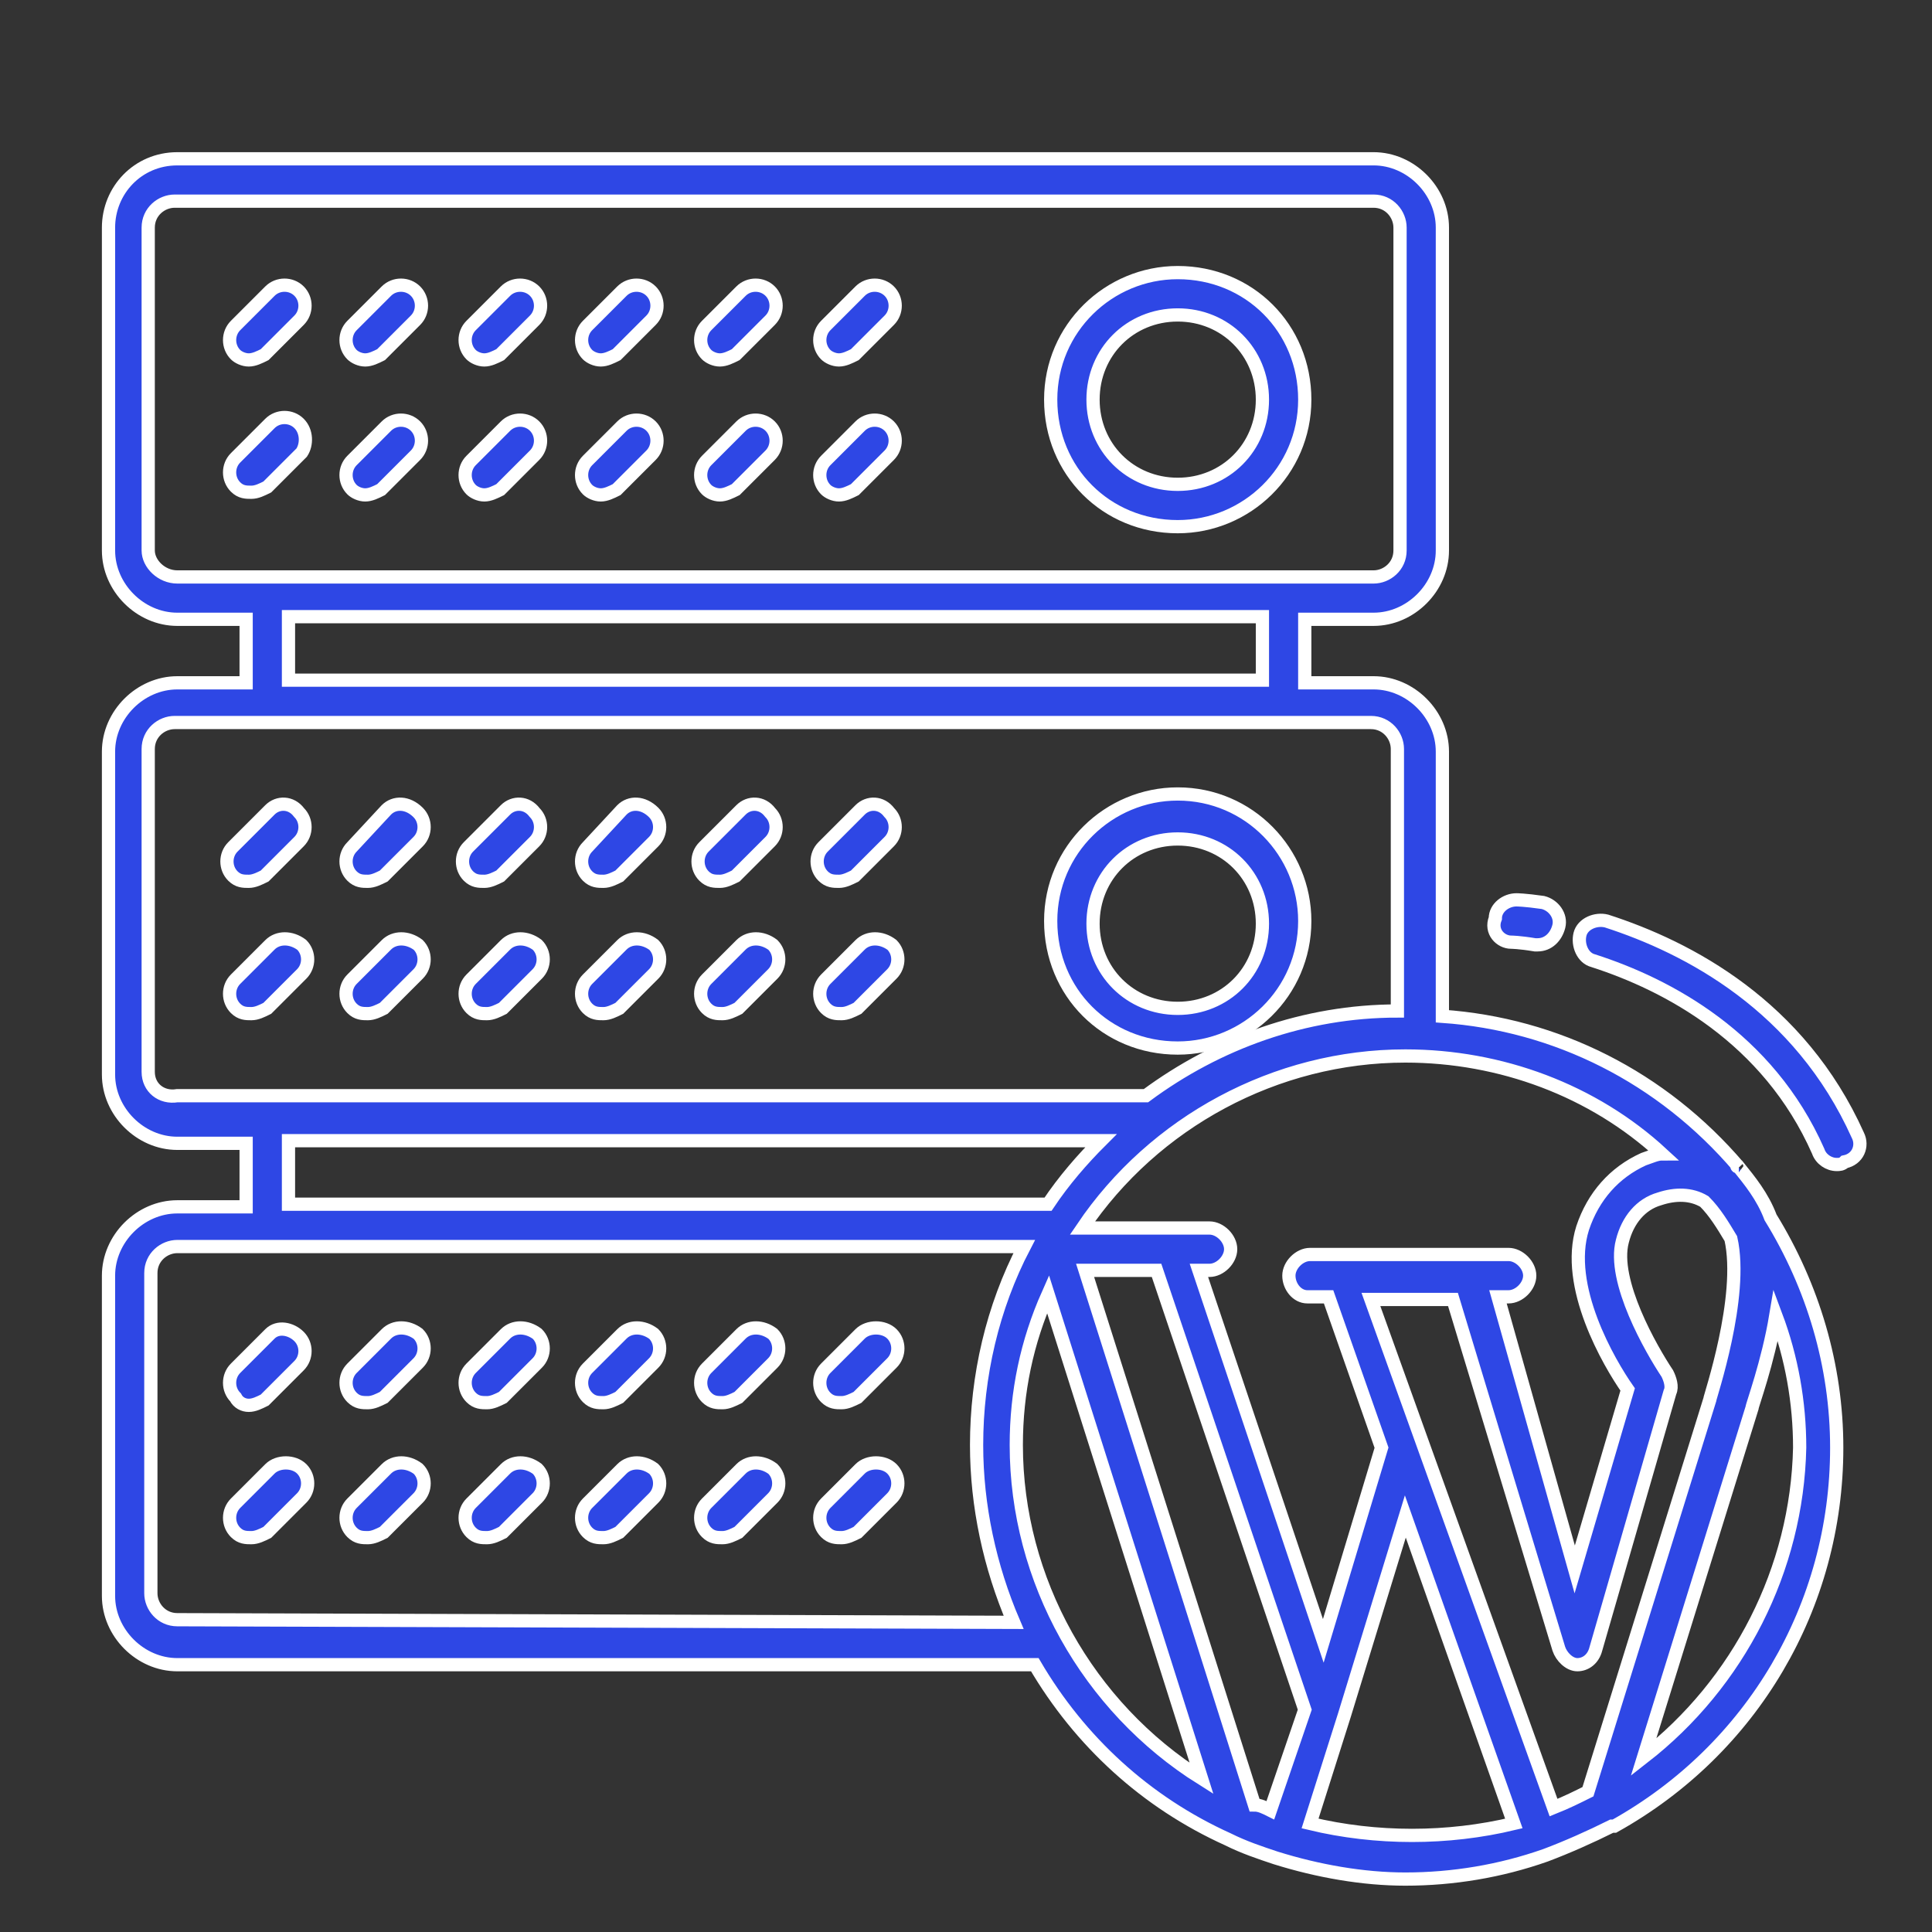
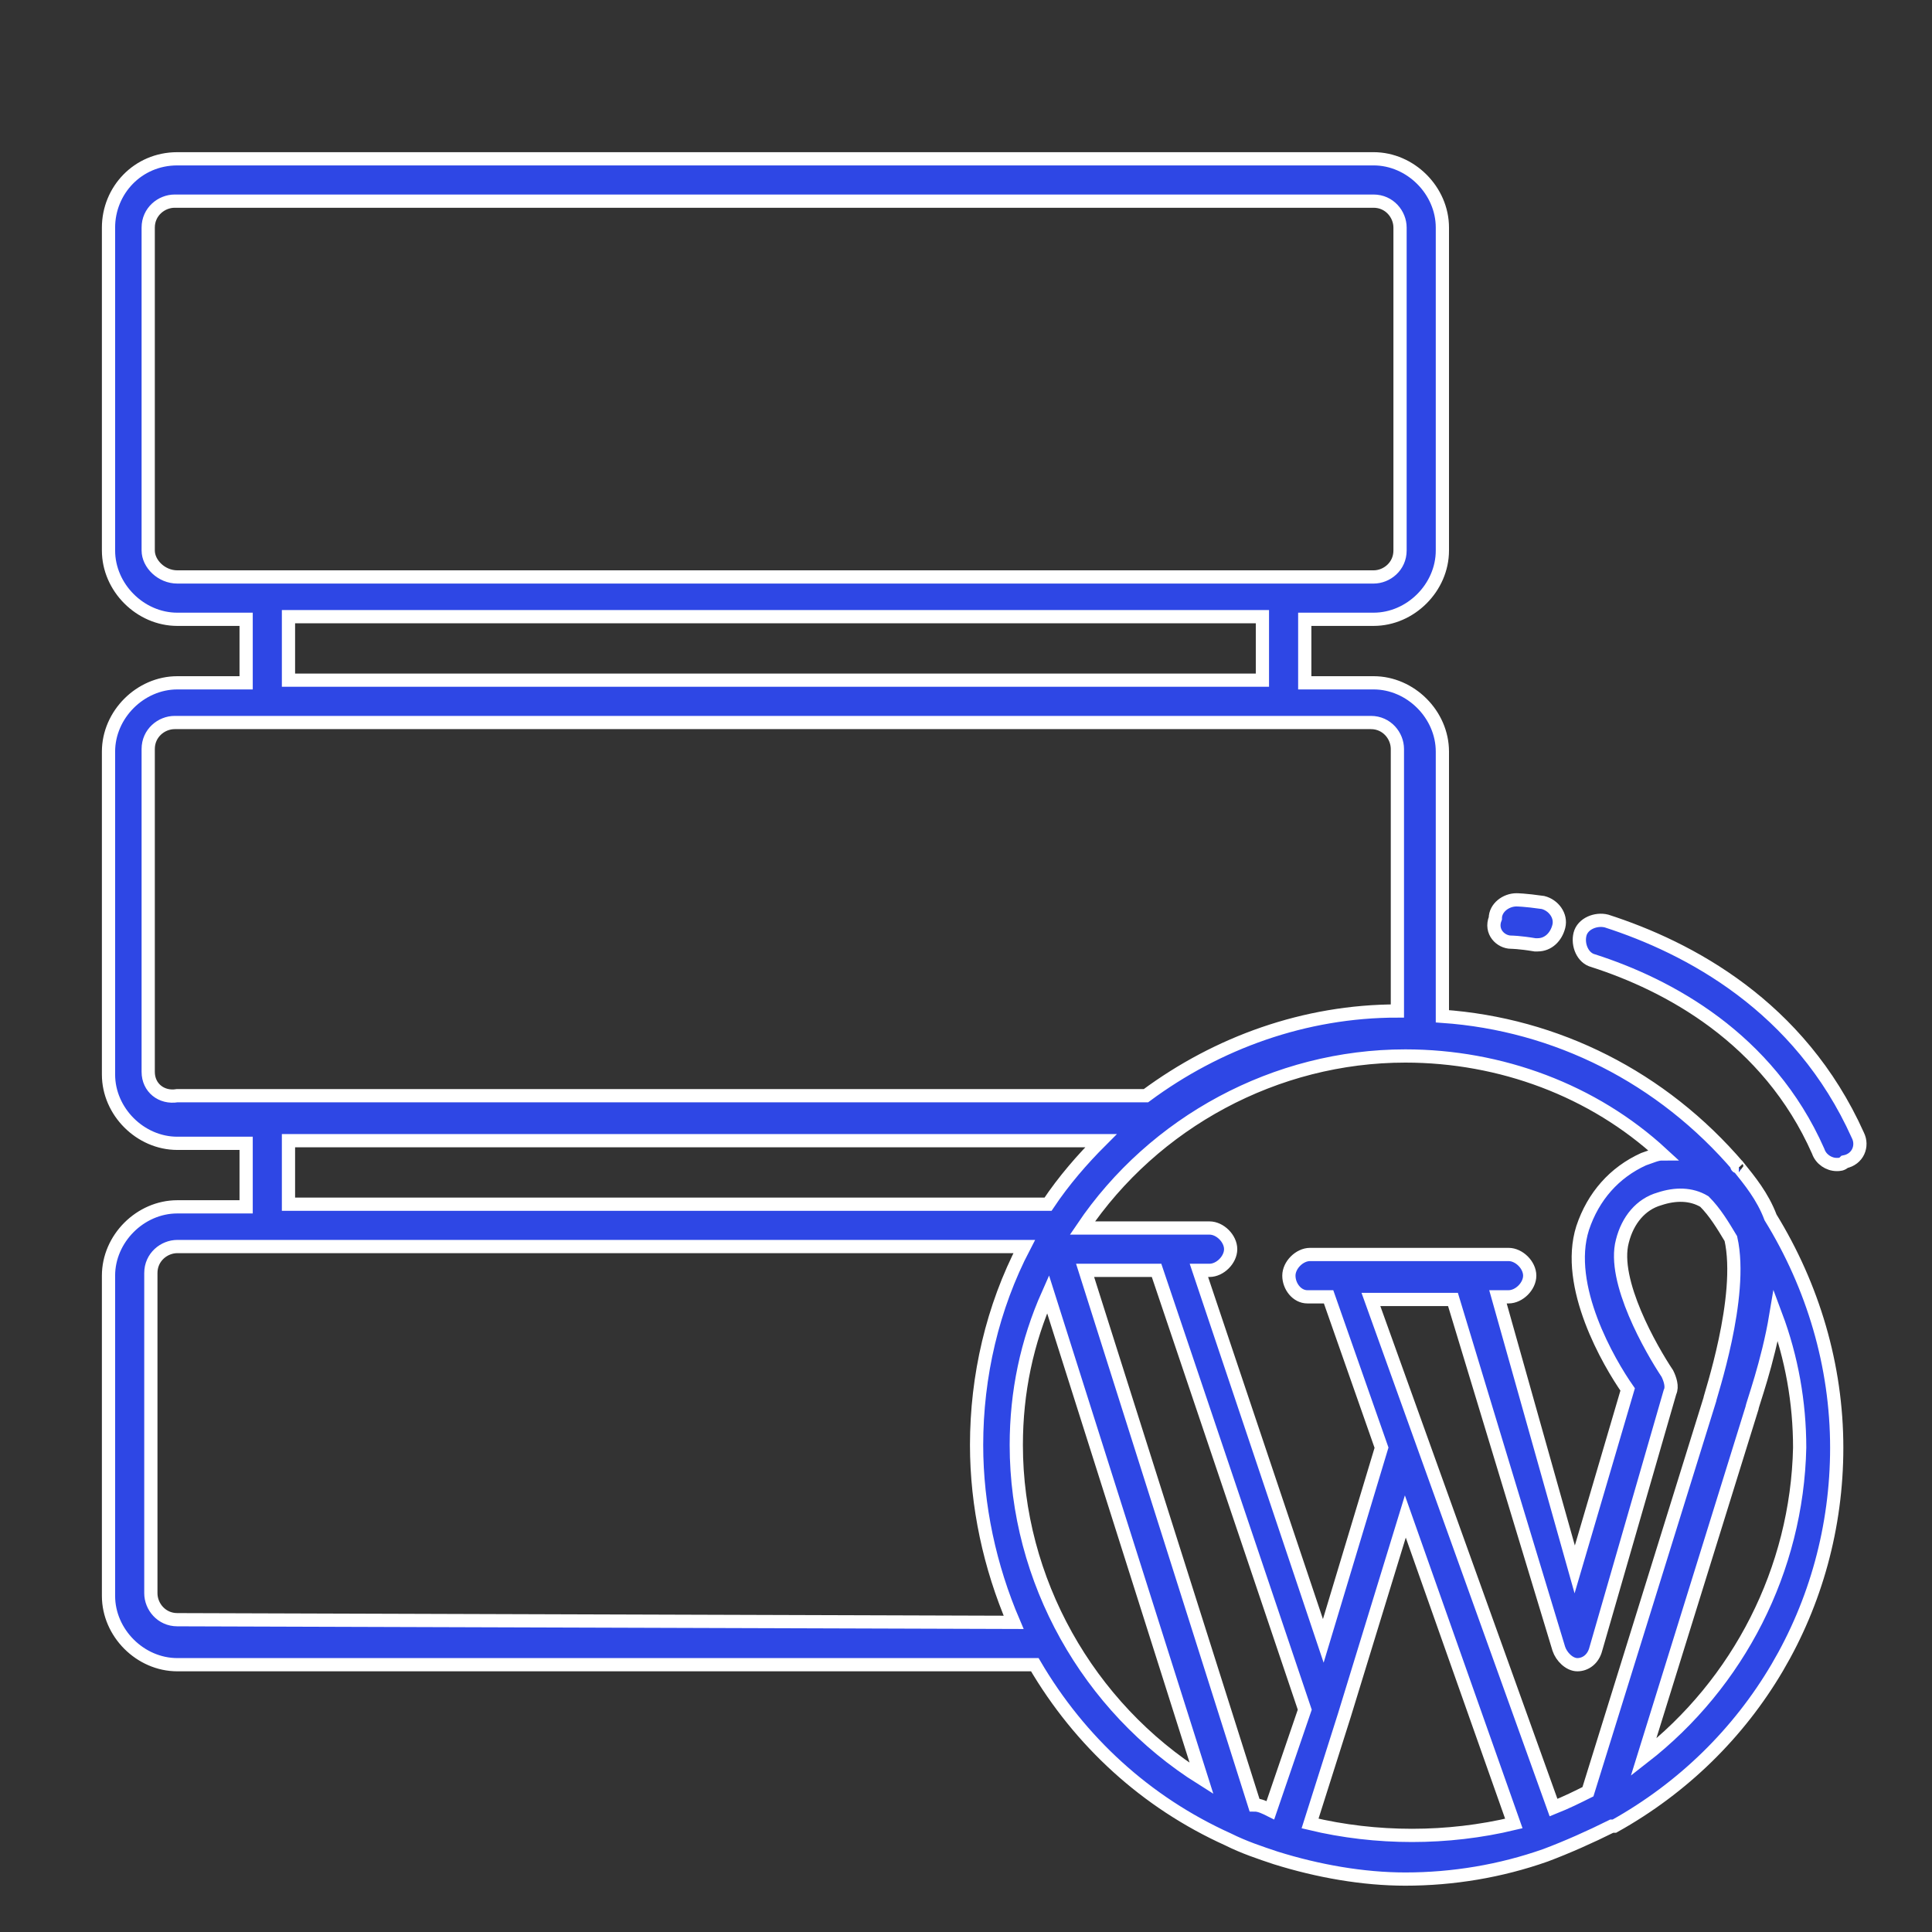
<svg xmlns="http://www.w3.org/2000/svg" version="1.1" id="Layer_1" x="0px" y="0px" viewBox="0 0 73 73" style="enable-background:new 0 0 73 73;" xml:space="preserve">
  <rect x="0" y="0" width="73" height="73" fill="#333333" stroke="none" />
  <style type="text/css">
	.st0{fill:#2E47E5;stroke:#FFFFFF;stroke-width:0.5;stroke-miterlimit:10;}
</style>
  <g>
-     <path class="st0" d="M44.5,19.9c2.6,0,4.8-2.1,4.8-4.8s-2.1-4.8-4.8-4.8c-2.6,0-4.8,2.1-4.8,4.8S41.8,19.9,44.5,19.9z M44.5,11.9   c1.8,0,3.2,1.4,3.2,3.2s-1.4,3.2-3.2,3.2s-3.2-1.4-3.2-3.2S42.7,11.9,44.5,11.9z M10.2,30.6L8.8,32c-0.3,0.3-0.3,0.8,0,1.1   c0.2,0.2,0.4,0.2,0.6,0.2c0.2,0,0.4-0.1,0.6-0.2l1.3-1.3c0.3-0.3,0.3-0.8,0-1.1C11,30.3,10.5,30.3,10.2,30.6z M14.6,30.6L13.3,32   c-0.3,0.3-0.3,0.8,0,1.1c0.2,0.2,0.4,0.2,0.6,0.2c0.2,0,0.4-0.1,0.6-0.2l1.3-1.3c0.3-0.3,0.3-0.8,0-1.1   C15.4,30.3,14.9,30.3,14.6,30.6z M19.1,30.6L17.7,32c-0.3,0.3-0.3,0.8,0,1.1c0.2,0.2,0.4,0.2,0.6,0.2s0.4-0.1,0.6-0.2l1.3-1.3   c0.3-0.3,0.3-0.8,0-1.1C19.9,30.3,19.4,30.3,19.1,30.6z M23.5,30.6L22.2,32c-0.3,0.3-0.3,0.8,0,1.1c0.2,0.2,0.4,0.2,0.6,0.2   s0.4-0.1,0.6-0.2l1.3-1.3c0.3-0.3,0.3-0.8,0-1.1C24.3,30.3,23.8,30.3,23.5,30.6z M28,30.6L26.6,32c-0.3,0.3-0.3,0.8,0,1.1   c0.2,0.2,0.4,0.2,0.6,0.2s0.4-0.1,0.6-0.2l1.3-1.3c0.3-0.3,0.3-0.8,0-1.1C28.8,30.3,28.3,30.3,28,30.6z M32.5,30.6L31.1,32   c-0.3,0.3-0.3,0.8,0,1.1c0.2,0.2,0.4,0.2,0.6,0.2s0.4-0.1,0.6-0.2l1.3-1.3c0.3-0.3,0.3-0.8,0-1.1C33.3,30.3,32.8,30.3,32.5,30.6z    M10.2,35.7L8.9,37c-0.3,0.3-0.3,0.8,0,1.1c0.2,0.2,0.4,0.2,0.6,0.2c0.2,0,0.4-0.1,0.6-0.2l1.3-1.3c0.3-0.3,0.3-0.8,0-1.1   C11,35.4,10.5,35.4,10.2,35.7z M14.6,35.7L13.3,37c-0.3,0.3-0.3,0.8,0,1.1c0.2,0.2,0.4,0.2,0.6,0.2c0.2,0,0.4-0.1,0.6-0.2l1.3-1.3   c0.3-0.3,0.3-0.8,0-1.1C15.4,35.4,14.9,35.4,14.6,35.7z M19.1,35.7L17.8,37c-0.3,0.3-0.3,0.8,0,1.1c0.2,0.2,0.4,0.2,0.6,0.2   s0.4-0.1,0.6-0.2l1.3-1.3c0.3-0.3,0.3-0.8,0-1.1C19.9,35.4,19.4,35.4,19.1,35.7z M23.5,35.7L22.2,37c-0.3,0.3-0.3,0.8,0,1.1   c0.2,0.2,0.4,0.2,0.6,0.2s0.4-0.1,0.6-0.2l1.3-1.3c0.3-0.3,0.3-0.8,0-1.1C24.3,35.4,23.8,35.4,23.5,35.7z M28,35.7L26.7,37   c-0.3,0.3-0.3,0.8,0,1.1c0.2,0.2,0.4,0.2,0.6,0.2s0.4-0.1,0.6-0.2l1.3-1.3c0.3-0.3,0.3-0.8,0-1.1C28.8,35.4,28.3,35.4,28,35.7z    M32.5,35.7L31.2,37c-0.3,0.3-0.3,0.8,0,1.1c0.2,0.2,0.4,0.2,0.6,0.2c0.2,0,0.4-0.1,0.6-0.2l1.3-1.3c0.3-0.3,0.3-0.8,0-1.1   C33.3,35.4,32.8,35.4,32.5,35.7z M10.2,50.4l-1.3,1.3c-0.3,0.3-0.3,0.8,0,1.1C9,53,9.2,53.1,9.4,53.1S9.8,53,10,52.9l1.3-1.3   c0.3-0.3,0.3-0.8,0-1.1S10.5,50.1,10.2,50.4z M14.6,50.4l-1.3,1.3c-0.3,0.3-0.3,0.8,0,1.1c0.2,0.2,0.4,0.2,0.6,0.2   c0.2,0,0.4-0.1,0.6-0.2l1.3-1.3c0.3-0.3,0.3-0.8,0-1.1C15.4,50.1,14.9,50.1,14.6,50.4z M19.1,50.4l-1.3,1.3c-0.3,0.3-0.3,0.8,0,1.1   C18,53,18.2,53,18.4,53s0.4-0.1,0.6-0.2l1.3-1.3c0.3-0.3,0.3-0.8,0-1.1C19.9,50.1,19.4,50.1,19.1,50.4z M23.5,50.4l-1.3,1.3   c-0.3,0.3-0.3,0.8,0,1.1c0.2,0.2,0.4,0.2,0.6,0.2s0.4-0.1,0.6-0.2l1.3-1.3c0.3-0.3,0.3-0.8,0-1.1C24.3,50.1,23.8,50.1,23.5,50.4z    M28,50.4l-1.3,1.3c-0.3,0.3-0.3,0.8,0,1.1c0.2,0.2,0.4,0.2,0.6,0.2s0.4-0.1,0.6-0.2l1.3-1.3c0.3-0.3,0.3-0.8,0-1.1   C28.8,50.1,28.3,50.1,28,50.4z M32.5,50.4l-1.3,1.3c-0.3,0.3-0.3,0.8,0,1.1c0.2,0.2,0.4,0.2,0.6,0.2c0.2,0,0.4-0.1,0.6-0.2l1.3-1.3   c0.3-0.3,0.3-0.8,0-1.1S32.8,50.1,32.5,50.4z M10.2,55.5l-1.3,1.3c-0.3,0.3-0.3,0.8,0,1.1c0.2,0.2,0.4,0.2,0.6,0.2   c0.2,0,0.4-0.1,0.6-0.2l1.3-1.3c0.3-0.3,0.3-0.8,0-1.1S10.5,55.2,10.2,55.5z M14.6,55.5l-1.3,1.3c-0.3,0.3-0.3,0.8,0,1.1   c0.2,0.2,0.4,0.2,0.6,0.2c0.2,0,0.4-0.1,0.6-0.2l1.3-1.3c0.3-0.3,0.3-0.8,0-1.1C15.4,55.2,14.9,55.2,14.6,55.5z M19.1,55.5   l-1.3,1.3c-0.3,0.3-0.3,0.8,0,1.1c0.2,0.2,0.4,0.2,0.6,0.2s0.4-0.1,0.6-0.2l1.3-1.3c0.3-0.3,0.3-0.8,0-1.1   C19.9,55.2,19.4,55.2,19.1,55.5z M23.5,55.5l-1.3,1.3c-0.3,0.3-0.3,0.8,0,1.1c0.2,0.2,0.4,0.2,0.6,0.2s0.4-0.1,0.6-0.2l1.3-1.3   c0.3-0.3,0.3-0.8,0-1.1C24.3,55.2,23.8,55.2,23.5,55.5z M28,55.5l-1.3,1.3c-0.3,0.3-0.3,0.8,0,1.1c0.2,0.2,0.4,0.2,0.6,0.2   s0.4-0.1,0.6-0.2l1.3-1.3c0.3-0.3,0.3-0.8,0-1.1C28.8,55.2,28.3,55.2,28,55.5z M32.5,55.5l-1.3,1.3c-0.3,0.3-0.3,0.8,0,1.1   c0.2,0.2,0.4,0.2,0.6,0.2c0.2,0,0.4-0.1,0.6-0.2l1.3-1.3c0.3-0.3,0.3-0.8,0-1.1S32.8,55.2,32.5,55.5z M9.4,13.6   c0.2,0,0.4-0.1,0.6-0.2l1.3-1.3c0.3-0.3,0.3-0.8,0-1.1s-0.8-0.3-1.1,0l-1.3,1.3c-0.3,0.3-0.3,0.8,0,1.1C9,13.5,9.2,13.6,9.4,13.6z    M13.8,13.6c0.2,0,0.4-0.1,0.6-0.2l1.3-1.3c0.3-0.3,0.3-0.8,0-1.1s-0.8-0.3-1.1,0l-1.3,1.3c-0.3,0.3-0.3,0.8,0,1.1   C13.4,13.5,13.6,13.6,13.8,13.6z M18.3,13.6c0.2,0,0.4-0.1,0.6-0.2l1.3-1.3c0.3-0.3,0.3-0.8,0-1.1s-0.8-0.3-1.1,0l-1.3,1.3   c-0.3,0.3-0.3,0.8,0,1.1C17.9,13.5,18.1,13.6,18.3,13.6z M22.7,13.6c0.2,0,0.4-0.1,0.6-0.2l1.3-1.3c0.3-0.3,0.3-0.8,0-1.1   s-0.8-0.3-1.1,0l-1.3,1.3c-0.3,0.3-0.3,0.8,0,1.1C22.3,13.5,22.5,13.6,22.7,13.6z M27.2,13.6c0.2,0,0.4-0.1,0.6-0.2l1.3-1.3   c0.3-0.3,0.3-0.8,0-1.1s-0.8-0.3-1.1,0l-1.3,1.3c-0.3,0.3-0.3,0.8,0,1.1C26.8,13.5,27,13.6,27.2,13.6z M31.7,13.6   c0.2,0,0.4-0.1,0.6-0.2l1.3-1.3c0.3-0.3,0.3-0.8,0-1.1s-0.8-0.3-1.1,0l-1.3,1.3c-0.3,0.3-0.3,0.8,0,1.1   C31.3,13.5,31.5,13.6,31.7,13.6z M11.3,16c-0.3-0.3-0.8-0.3-1.1,0l-1.3,1.3c-0.3,0.3-0.3,0.8,0,1.1c0.2,0.2,0.4,0.2,0.6,0.2   c0.2,0,0.4-0.1,0.6-0.2l1.3-1.3C11.6,16.8,11.6,16.3,11.3,16z M13.8,18.7c0.2,0,0.4-0.1,0.6-0.2l1.3-1.3c0.3-0.3,0.3-0.8,0-1.1   c-0.3-0.3-0.8-0.3-1.1,0l-1.3,1.3c-0.3,0.3-0.3,0.8,0,1.1C13.4,18.6,13.6,18.7,13.8,18.7z M18.3,18.7c0.2,0,0.4-0.1,0.6-0.2   l1.3-1.3c0.3-0.3,0.3-0.8,0-1.1c-0.3-0.3-0.8-0.3-1.1,0l-1.3,1.3c-0.3,0.3-0.3,0.8,0,1.1C17.9,18.6,18.1,18.7,18.3,18.7z    M22.7,18.7c0.2,0,0.4-0.1,0.6-0.2l1.3-1.3c0.3-0.3,0.3-0.8,0-1.1c-0.3-0.3-0.8-0.3-1.1,0l-1.3,1.3c-0.3,0.3-0.3,0.8,0,1.1   C22.3,18.6,22.5,18.7,22.7,18.7z M27.2,18.7c0.2,0,0.4-0.1,0.6-0.2l1.3-1.3c0.3-0.3,0.3-0.8,0-1.1c-0.3-0.3-0.8-0.3-1.1,0l-1.3,1.3   c-0.3,0.3-0.3,0.8,0,1.1C26.8,18.6,27,18.7,27.2,18.7z M31.7,18.7c0.2,0,0.4-0.1,0.6-0.2l1.3-1.3c0.3-0.3,0.3-0.8,0-1.1   c-0.3-0.3-0.8-0.3-1.1,0l-1.3,1.3c-0.3,0.3-0.3,0.8,0,1.1C31.3,18.6,31.5,18.7,31.7,18.7z M44.5,39.6c2.6,0,4.8-2.1,4.8-4.8   c0-2.6-2.1-4.8-4.8-4.8c-2.6,0-4.8,2.1-4.8,4.8S41.8,39.6,44.5,39.6z M44.5,31.7c1.8,0,3.2,1.4,3.2,3.2s-1.4,3.2-3.2,3.2   s-3.2-1.4-3.2-3.2S42.7,31.7,44.5,31.7z" />
    <path class="st0" d="M65.7,44.1C65.6,44.1,65.6,44,65.7,44.1c-2.9-3.4-6.9-5.4-11.2-5.7v-10c0-1.4-1.2-2.6-2.6-2.6h-2.6v-2.4h2.6   c1.4,0,2.6-1.2,2.6-2.6V8.6c0-1.4-1.2-2.6-2.6-2.6H6.7C5.2,6,4.1,7.2,4.1,8.6v12.2c0,1.4,1.2,2.6,2.6,2.6h2.6v2.4H6.7   c-1.4,0-2.6,1.2-2.6,2.6v12.2c0,1.4,1.2,2.6,2.6,2.6h2.6v2.4H6.7c-1.4,0-2.6,1.2-2.6,2.6v12.1c0,1.4,1.2,2.6,2.6,2.6h32.4   c1.7,2.9,4.2,5.2,7.3,6.6c0.6,0.3,1.2,0.5,1.8,0.7c1.6,0.5,3.3,0.8,4.9,0.8c1.8,0,3.6-0.3,5.3-0.9c0.8-0.3,1.7-0.7,2.5-1.1H61   c5.2-2.9,8.4-8.3,8.4-14.3c0-3.1-0.9-6.1-2.5-8.7C66.6,45.2,66.1,44.6,65.7,44.1z M60,67.7c-0.4,0.2-0.8,0.4-1.3,0.6l-6.9-19.2h3.1   l4,13.2c0.1,0.3,0.4,0.6,0.7,0.6s0.6-0.2,0.7-0.6l2.8-9.7c0.1-0.2,0-0.5-0.1-0.7c-0.6-0.9-2.1-3.5-1.7-5c0.2-0.8,0.7-1.4,1.4-1.6   c0.6-0.2,1.2-0.2,1.7,0.1c0.4,0.4,0.7,0.9,1,1.4c0.5,2.2-0.8,6-0.8,6.1L60,67.7z M48,68.4c-0.2-0.1-0.4-0.2-0.6-0.2L41,48h2.7   l5.6,16.6C49.3,64.6,48,68.4,48,68.4z M50,62l-4.7-14h0.4c0.4,0,0.8-0.4,0.8-0.8s-0.4-0.8-0.8-0.8h-4.8c2.7-4,7.3-6.5,12.2-6.5   c3.6,0,7.1,1.3,9.7,3.7c-0.2,0-0.4,0.1-0.7,0.2c-1.1,0.5-1.9,1.4-2.3,2.6c-0.7,2.2,1,5.1,1.7,6.1l-2,6.8L56.6,49H57   c0.4,0,0.8-0.4,0.8-0.8s-0.4-0.8-0.8-0.8h-7.5c-0.4,0-0.8,0.4-0.8,0.8S49,49,49.4,49h0.8l2,5.7C52.2,54.7,50,62,50,62z M5.6,20.8   V8.6c0-0.6,0.5-1,1-1h45.3c0.6,0,1,0.5,1,1v12.2c0,0.6-0.5,1-1,1H6.7C6.1,21.8,5.6,21.3,5.6,20.8z M10.9,23.3h36.8v2.4H10.9V23.3z    M5.6,40.5V28.3c0-0.6,0.5-1,1-1h45.2c0.6,0,1,0.5,1,1v9.9c-3.5,0-6.8,1.2-9.5,3.2H6.7C6.1,41.5,5.6,41.1,5.6,40.5z M10.9,43.1   h30.7c-0.7,0.7-1.4,1.5-2,2.4H10.9V43.1z M6.7,61.2c-0.6,0-1-0.5-1-1V48.1c0-0.6,0.5-1,1-1h32c-1.2,2.3-1.8,4.9-1.8,7.5   c0,2.3,0.5,4.6,1.4,6.7L6.7,61.2L6.7,61.2z M38.4,54.6c0-2,0.4-3.9,1.2-5.7l5.8,18.3C41.1,64.5,38.4,59.7,38.4,54.6z M49.5,68.9   l1.3-4.1l2.3-7.5l4.1,11.6C54.7,69.5,52,69.5,49.5,68.9z M62.1,66.4l4.1-13.2c0-0.1,0.6-1.7,0.9-3.5c0.6,1.6,0.9,3.3,0.9,5   C67.9,59.3,65.7,63.6,62.1,66.4z" />
    <path class="st0" d="M70.2,42.9c-2.2-4.9-6.4-7.1-9.5-8.1c-0.4-0.1-0.9,0.1-1,0.5s0.1,0.9,0.5,1c2.8,0.9,6.6,2.9,8.5,7.2   c0.1,0.3,0.4,0.5,0.7,0.5c0.1,0,0.2,0,0.3-0.1C70.2,43.8,70.4,43.3,70.2,42.9z M57.1,35.6c0,0,0.3,0,0.9,0.1h0.1   c0.4,0,0.7-0.3,0.8-0.7s-0.2-0.8-0.6-0.9c-0.7-0.1-1-0.1-1-0.1c-0.4,0-0.8,0.3-0.8,0.7C56.3,35.2,56.7,35.6,57.1,35.6z" />
  </g>
</svg>